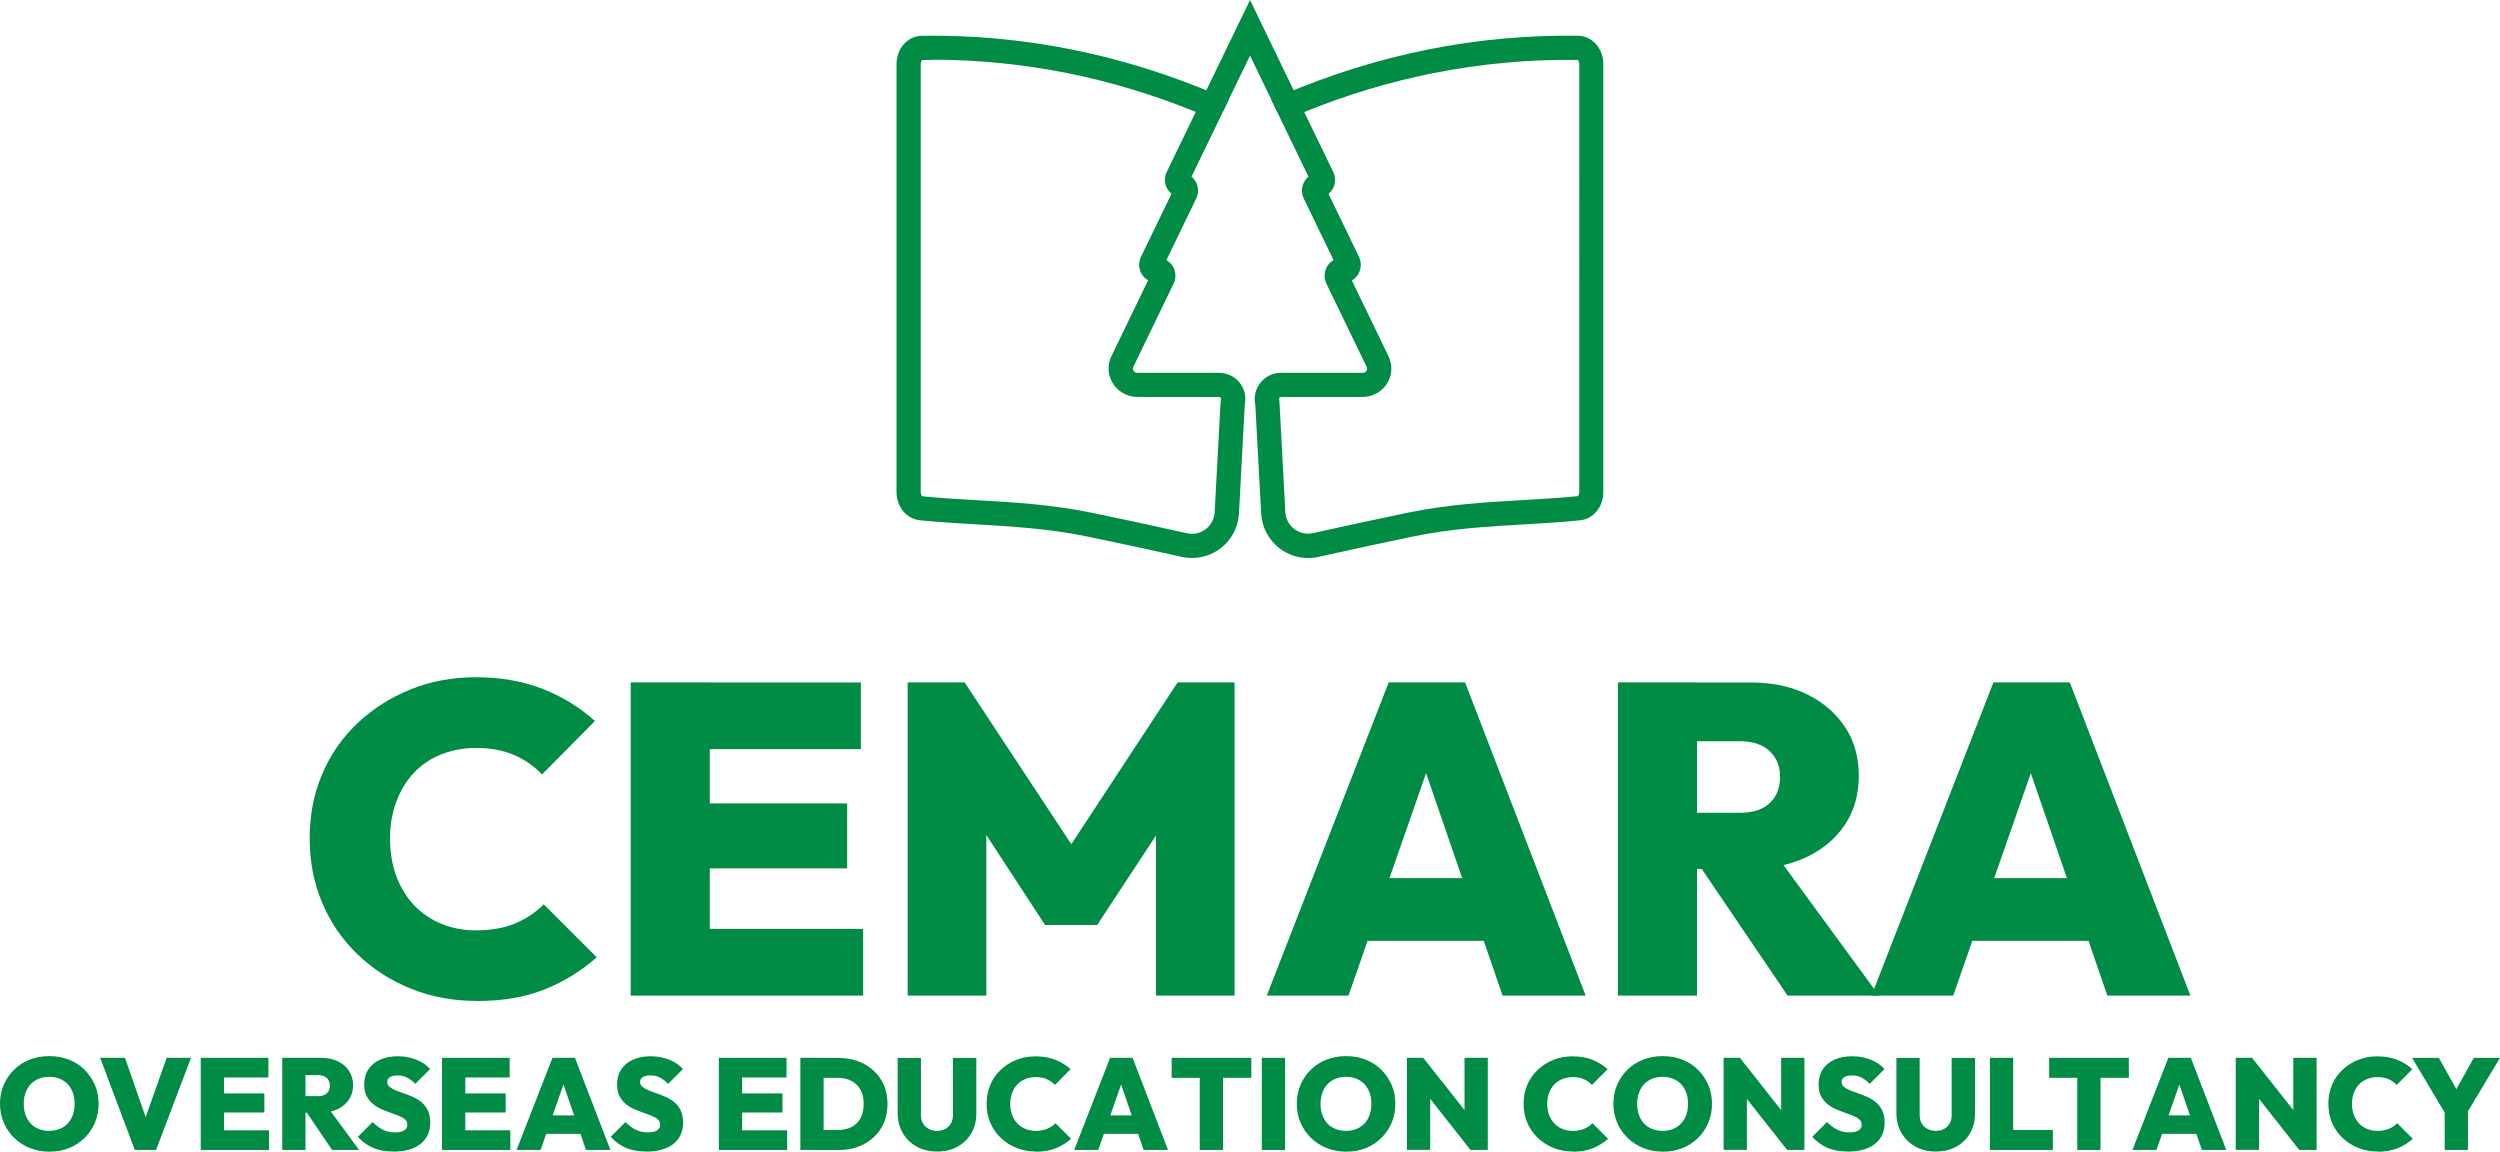
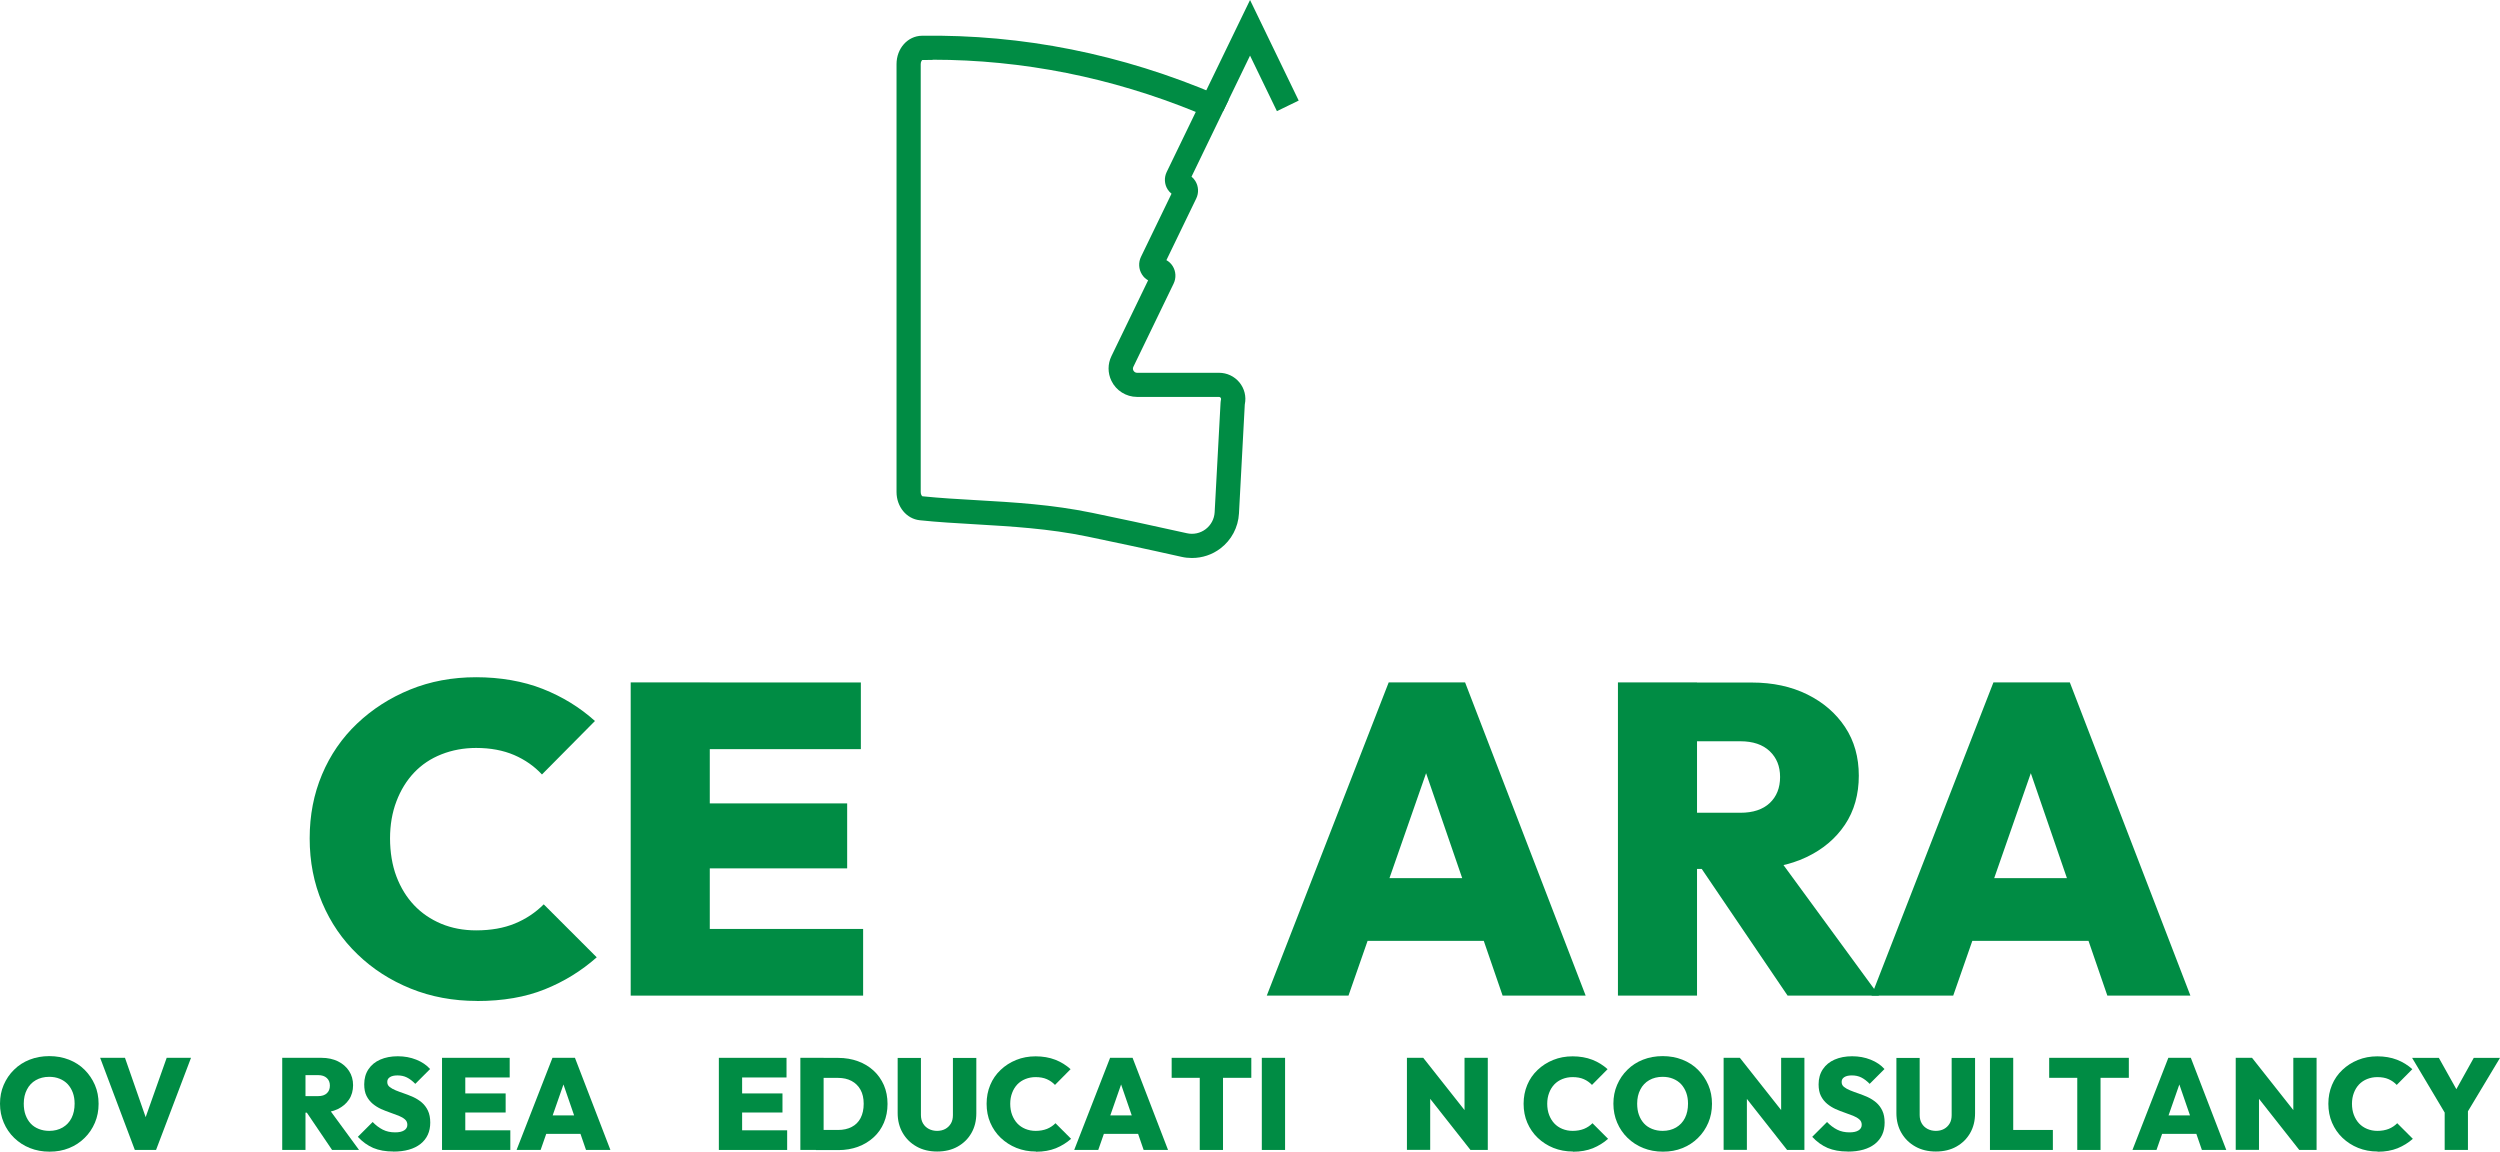
<svg xmlns="http://www.w3.org/2000/svg" id="Layer_2" data-name="Layer 2" viewBox="0 0 352.47 162.37">
  <defs>
    <style>
      .cls-1 {
        fill: #008c44;
        stroke-width: 0px;
      }
    </style>
  </defs>
  <g id="Layer_1-2" data-name="Layer 1">
    <g>
      <path class="cls-1" d="M67.25,141.12c-3.36,0-6.48-.58-9.34-1.74-2.87-1.16-5.37-2.77-7.5-4.83-2.14-2.05-3.8-4.47-4.98-7.26-1.18-2.78-1.77-5.81-1.77-9.09s.58-6.24,1.74-9c1.16-2.76,2.81-5.16,4.95-7.19,2.14-2.03,4.63-3.63,7.47-4.79,2.84-1.16,5.95-1.74,9.31-1.74s6.62.55,9.4,1.65c2.78,1.1,5.23,2.61,7.35,4.52l-7.47,7.54c-1.08-1.16-2.39-2.08-3.92-2.74-1.54-.66-3.32-1-5.36-1-1.74,0-3.37.3-4.89.9s-2.8,1.46-3.86,2.58-1.89,2.47-2.49,4.05c-.6,1.58-.9,3.32-.9,5.23s.3,3.78.9,5.36c.6,1.58,1.43,2.93,2.49,4.05s2.34,1.99,3.83,2.62c1.5.62,3.13.93,4.92.93,2.08,0,3.89-.32,5.45-.96,1.56-.64,2.92-1.55,4.08-2.71l7.47,7.47c-2.16,1.91-4.6,3.42-7.32,4.51-2.72,1.1-5.91,1.65-9.56,1.65Z" />
      <path class="cls-1" d="M88.92,140.37v-44.16h11.15v44.16h-11.15ZM97.77,105.62v-9.4h23.6v9.4h-23.6ZM97.77,122.43v-9.16h21.67v9.16h-21.67ZM97.77,140.37v-9.4h23.92v9.4h-23.92Z" />
-       <path class="cls-1" d="M127.97,140.37v-44.16h8.03l16.88,25.6h-3.67l16.82-25.6h8.03v44.16h-11.08v-25.66l1.74.44-10.03,15.26h-7.35l-9.96-15.26,1.68-.44v25.66h-11.08Z" />
      <path class="cls-1" d="M178.6,140.37l17.19-44.16h10.77l17,44.16h-11.71l-12.77-37.12h3.99l-12.95,37.12h-11.52ZM189.07,132.65v-8.84h24.41v8.84h-24.41Z" />
      <path class="cls-1" d="M228.11,140.37v-44.16h11.15v44.16h-11.15ZM236.96,122.5v-7.91h8.41c1.79,0,3.17-.46,4.14-1.37s1.46-2.14,1.46-3.67-.49-2.71-1.46-3.64c-.98-.93-2.36-1.4-4.14-1.4h-8.41v-8.28h10.03c2.95,0,5.55.56,7.82,1.68,2.26,1.12,4.04,2.66,5.33,4.61,1.29,1.95,1.93,4.23,1.93,6.85s-.65,4.96-1.96,6.91c-1.31,1.95-3.12,3.48-5.45,4.58-2.33,1.1-5.04,1.65-8.16,1.65h-9.53ZM252.03,140.37l-12.83-18.93,10.09-2.43,15.63,21.36h-12.89Z" />
      <path class="cls-1" d="M263.86,140.37l17.19-44.16h10.77l17,44.16h-11.71l-12.77-37.12h3.99l-12.95,37.12h-11.52ZM274.32,132.65v-8.84h24.41v8.84h-24.41Z" />
    </g>
    <g>
      <path class="cls-1" d="M168.05,78.67c-.49,0-.98-.05-1.46-.16-4.74-1.07-10.56-2.3-13.31-2.87-5.43-1.12-10.68-1.42-15.76-1.72-2.71-.16-5.27-.3-7.83-.57-1.88-.19-3.29-1.91-3.29-3.98V9.04c0-2.21,1.57-3.97,3.58-4,7.05-.1,14.14.54,21.08,1.93,6.96,1.39,13.86,3.54,20.52,6.39l1.65.71-.82,1.7-4.42,9.14c.21.17.39.37.53.6.47.74.52,1.7.13,2.49l-4.2,8.68c.35.19.65.47.88.83.47.74.52,1.7.13,2.49l-5.67,11.72c-.08.16-.08.35,0,.51.1.2.3.33.52.33h11.56c1.11,0,2.16.49,2.87,1.35.71.86.99,1.98.77,3.07,0,.02,0,.04-.01.06l-.82,15.36c-.11,1.95-1.06,3.75-2.62,4.93-1.16.88-2.56,1.34-3.99,1.34ZM131.48,8.45c-.48,0-.97,0-1.45.01-.03.02-.22.21-.22.58v60.34c0,.35.17.56.24.59,2.47.25,4.99.4,7.66.55,5.21.3,10.59.61,16.26,1.78,2.77.57,8.62,1.81,13.37,2.88.92.21,1.89,0,2.64-.57.75-.57,1.22-1.44,1.27-2.39l.83-15.39c.01-.21.04-.38.07-.52.02-.11-.02-.19-.06-.24-.06-.07-.13-.11-.23-.11h-11.56c-1.52,0-2.94-.89-3.6-2.26h0c-.54-1.11-.54-2.38,0-3.49l5.17-10.69c-.35-.19-.65-.47-.87-.83-.47-.74-.52-1.7-.13-2.49l4.3-8.89c-.21-.17-.4-.37-.55-.61-.46-.73-.51-1.67-.13-2.45l4.1-8.47c-5.93-2.42-12.04-4.26-18.2-5.49-6.23-1.24-12.58-1.87-18.91-1.87ZM166.55,27.81h0,0ZM165.57,26.51h0s0,0,0,0ZM166.55,24.4h0,0Z" />
-       <path class="cls-1" d="M184.42,78.67c-1.43,0-2.83-.46-3.99-1.34-1.56-1.18-2.51-2.97-2.62-4.93l-.83-15.37c-.23-1.06.02-2.15.68-3.02.71-.92,1.78-1.45,2.94-1.45h11.56c.22,0,.43-.13.52-.33h0c.08-.16.08-.35,0-.51l-5.67-11.72c-.38-.79-.33-1.75.13-2.49.22-.36.53-.64.88-.83l-4.2-8.68c-.38-.79-.33-1.75.13-2.49.15-.23.33-.44.53-.6l-4.47-9.24-.77-1.61,1.63-.7c6.65-2.85,13.55-5,20.52-6.39,6.94-1.39,14.04-2.03,21.08-1.93,2.01.03,3.58,1.79,3.58,4v60.34c0,2.08-1.41,3.79-3.29,3.98-2.56.26-5.12.41-7.83.57-5.08.29-10.34.59-15.76,1.72-2.77.57-8.61,1.81-13.31,2.87-.48.11-.97.16-1.46.16ZM180.61,55.97c-.12,0-.19.06-.23.11-.04.05-.08.14-.05.25l.05.17.84,15.71c.05.94.51,1.81,1.27,2.38.76.57,1.72.78,2.64.57,4.72-1.06,10.58-2.31,13.37-2.88,5.67-1.17,11.06-1.48,16.26-1.78,2.67-.15,5.19-.3,7.68-.55.04-.02.22-.21.22-.58V9.04c0-.37-.18-.56-.24-.59-6.79-.1-13.64.53-20.34,1.86-6.16,1.23-12.28,3.07-18.2,5.49l4.1,8.46c.38.78.33,1.72-.13,2.45-.15.24-.34.45-.55.61l4.3,8.89c.38.79.33,1.75-.13,2.49-.22.36-.53.64-.88.83l5.17,10.69c.54,1.11.54,2.38,0,3.48-.66,1.37-2.08,2.26-3.6,2.26h-11.56ZM185.92,27.81h0,0ZM184.91,25.76s0,0,0,0h0ZM185.92,24.4h0,0Z" />
      <polygon class="cls-1" points="169.7 16.14 168.84 15.28 176.24 0 183.1 14.18 180.03 15.67 176.24 7.84 172.45 15.67 170.91 14.93 169.7 16.14" />
    </g>
    <g>
      <path class="cls-1" d="M6.98,162.37c-1,0-1.92-.17-2.77-.51s-1.58-.82-2.21-1.43c-.63-.61-1.12-1.33-1.47-2.15-.35-.82-.53-1.71-.53-2.67s.17-1.83.52-2.65c.35-.81.83-1.53,1.46-2.14.62-.62,1.36-1.09,2.2-1.42.84-.33,1.76-.5,2.77-.5s1.92.17,2.77.5c.84.33,1.58.8,2.2,1.42.62.62,1.11,1.34,1.46,2.15s.52,1.7.52,2.66-.17,1.84-.52,2.66-.83,1.54-1.46,2.15c-.62.62-1.35,1.09-2.19,1.43-.84.34-1.75.5-2.74.5ZM6.94,159.44c.72,0,1.35-.16,1.9-.48.54-.32.96-.76,1.25-1.34s.43-1.25.43-2.02c0-.56-.08-1.07-.25-1.54-.17-.46-.41-.86-.72-1.2-.32-.34-.7-.59-1.14-.77-.44-.18-.93-.27-1.47-.27-.72,0-1.35.16-1.89.47-.54.31-.96.75-1.25,1.32-.3.57-.45,1.23-.45,1.99,0,.59.08,1.12.25,1.59s.41.87.72,1.21.7.59,1.15.77c.45.18.94.27,1.47.27Z" />
      <path class="cls-1" d="M19.01,162.13l-4.89-12.99h3.5l3.66,10.5h-1.5l3.72-10.5h3.43l-4.93,12.99h-2.99Z" />
-       <path class="cls-1" d="M28.3,162.13v-12.99h3.28v12.99h-3.28ZM30.9,151.91v-2.77h6.94v2.77h-6.94ZM30.9,156.85v-2.69h6.37v2.69h-6.37ZM30.9,162.13v-2.77h7.03v2.77h-7.03Z" />
      <path class="cls-1" d="M39.79,162.13v-12.99h3.28v12.99h-3.28ZM42.39,156.87v-2.33h2.47c.52,0,.93-.13,1.22-.4.29-.27.43-.63.43-1.08s-.14-.8-.43-1.07-.69-.41-1.22-.41h-2.47v-2.44h2.95c.87,0,1.63.17,2.3.49.67.33,1.19.78,1.57,1.36s.57,1.25.57,2.01-.19,1.46-.58,2.03c-.38.57-.92,1.02-1.6,1.35-.68.32-1.48.49-2.4.49h-2.8ZM46.82,162.13l-3.77-5.57,2.97-.71,4.6,6.28h-3.79Z" />
      <path class="cls-1" d="M55.45,162.35c-1.09,0-2.03-.17-2.82-.5-.79-.34-1.52-.86-2.18-1.57l2.09-2.09c.44.46.92.82,1.43,1.08.51.26,1.09.38,1.74.38.55,0,.97-.09,1.27-.28.3-.19.45-.45.45-.78s-.11-.57-.34-.77c-.23-.2-.52-.37-.87-.51s-.75-.29-1.19-.44-.87-.32-1.3-.51c-.43-.2-.82-.44-1.18-.74-.36-.3-.65-.67-.87-1.1-.22-.43-.33-.98-.33-1.64,0-.82.2-1.53.6-2.13.4-.6.95-1.05,1.66-1.36.71-.31,1.53-.47,2.47-.47s1.81.16,2.61.48c.8.32,1.45.76,1.95,1.32l-2.09,2.09c-.39-.4-.78-.7-1.18-.9-.4-.2-.84-.29-1.33-.29-.45,0-.81.08-1.06.24-.26.16-.38.38-.38.68s.11.53.33.7c.22.18.51.34.87.49.36.15.76.29,1.19.44.43.15.86.32,1.29.51.43.2.82.45,1.18.75.36.31.65.69.87,1.15.22.46.33,1.03.33,1.69,0,1.28-.46,2.28-1.37,3.01-.92.72-2.19,1.08-3.83,1.08Z" />
      <path class="cls-1" d="M62.32,162.13v-12.99h3.28v12.99h-3.28ZM64.92,151.91v-2.77h6.94v2.77h-6.94ZM64.92,156.85v-2.69h6.37v2.69h-6.37ZM64.92,162.13v-2.77h7.03v2.77h-7.03Z" />
      <path class="cls-1" d="M72.83,162.13l5.06-12.99h3.17l5,12.99h-3.44l-3.76-10.92h1.17l-3.81,10.92h-3.39ZM75.91,159.86v-2.6h7.18v2.6h-7.18Z" />
-       <path class="cls-1" d="M91.1,162.35c-1.09,0-2.03-.17-2.82-.5-.79-.34-1.52-.86-2.18-1.57l2.09-2.09c.44.46.92.82,1.43,1.08.51.26,1.09.38,1.74.38.55,0,.97-.09,1.27-.28.3-.19.45-.45.45-.78s-.11-.57-.34-.77c-.23-.2-.52-.37-.87-.51s-.75-.29-1.19-.44-.87-.32-1.3-.51c-.43-.2-.82-.44-1.18-.74-.36-.3-.65-.67-.87-1.1-.22-.43-.33-.98-.33-1.64,0-.82.2-1.53.6-2.13.4-.6.95-1.05,1.66-1.36.71-.31,1.53-.47,2.47-.47s1.81.16,2.61.48c.8.32,1.45.76,1.95,1.32l-2.09,2.09c-.39-.4-.78-.7-1.18-.9-.4-.2-.84-.29-1.33-.29-.45,0-.81.08-1.06.24-.26.16-.38.38-.38.68s.11.53.33.7c.22.18.51.34.87.49.36.15.76.29,1.19.44.43.15.86.32,1.29.51.43.2.82.45,1.18.75.36.31.65.69.87,1.15.22.46.33,1.03.33,1.69,0,1.28-.46,2.28-1.37,3.01-.92.72-2.19,1.08-3.83,1.08Z" />
      <path class="cls-1" d="M101.35,162.13v-12.99h3.28v12.99h-3.28ZM103.95,151.91v-2.77h6.94v2.77h-6.94ZM103.95,156.85v-2.69h6.37v2.69h-6.37ZM103.95,162.13v-2.77h7.03v2.77h-7.03Z" />
      <path class="cls-1" d="M112.84,162.13v-12.99h3.28v12.99h-3.28ZM115.04,162.13v-2.82h3.13c.72,0,1.36-.14,1.9-.42.55-.28.97-.7,1.26-1.25.29-.56.44-1.23.44-2.02s-.15-1.44-.45-1.98c-.3-.54-.72-.95-1.26-1.24s-1.18-.43-1.9-.43h-3.26v-2.82h3.28c1,0,1.93.16,2.78.47.85.31,1.58.75,2.21,1.33.62.57,1.1,1.26,1.45,2.05.34.79.51,1.67.51,2.64s-.17,1.85-.51,2.65c-.34.8-.82,1.49-1.45,2.06-.62.57-1.36,1.02-2.2,1.33s-1.76.47-2.75.47h-3.19Z" />
      <path class="cls-1" d="M132.13,162.35c-1.1,0-2.07-.23-2.9-.7-.84-.47-1.49-1.11-1.96-1.92-.47-.81-.71-1.74-.71-2.79v-7.78h3.28v8.04c0,.46.1.86.3,1.2.2.34.48.59.82.77.35.18.74.27,1.16.27s.82-.09,1.15-.27c.33-.18.59-.43.79-.76.2-.33.29-.73.29-1.19v-8.06h3.3v7.8c0,1.05-.23,1.98-.69,2.78-.46.81-1.1,1.44-1.93,1.91-.83.47-1.8.7-2.91.7Z" />
      <path class="cls-1" d="M146.05,162.35c-.99,0-1.9-.17-2.75-.51-.84-.34-1.58-.82-2.21-1.42-.63-.6-1.12-1.32-1.47-2.13s-.52-1.71-.52-2.67.17-1.83.51-2.65.83-1.52,1.46-2.12c.63-.6,1.36-1.07,2.2-1.41.84-.34,1.75-.51,2.74-.51s1.95.16,2.77.48c.82.32,1.54.77,2.16,1.33l-2.2,2.22c-.32-.34-.7-.61-1.15-.81-.45-.2-.98-.29-1.58-.29-.51,0-.99.09-1.44.27-.45.18-.82.43-1.14.76-.31.33-.56.73-.73,1.19-.18.47-.27.98-.27,1.54s.09,1.11.27,1.58c.18.46.42.86.73,1.19.31.33.69.59,1.13.77.44.18.92.28,1.45.28.61,0,1.14-.1,1.6-.28.46-.19.86-.45,1.2-.8l2.2,2.2c-.63.56-1.35,1-2.15,1.33-.8.32-1.74.49-2.81.49Z" />
      <path class="cls-1" d="M151.45,162.13l5.06-12.99h3.17l5,12.99h-3.44l-3.76-10.92h1.17l-3.81,10.92h-3.39ZM154.53,159.86v-2.6h7.18v2.6h-7.18Z" />
      <path class="cls-1" d="M165.19,151.96v-2.82h11.23v2.82h-11.23ZM169.15,162.13v-12.9h3.28v12.9h-3.28Z" />
      <path class="cls-1" d="M177.9,162.13v-12.99h3.28v12.99h-3.28Z" />
-       <path class="cls-1" d="M189.81,162.37c-1,0-1.92-.17-2.77-.51s-1.58-.82-2.21-1.43c-.63-.61-1.12-1.33-1.47-2.15-.35-.82-.53-1.71-.53-2.67s.17-1.83.52-2.65c.35-.81.83-1.53,1.46-2.14.62-.62,1.36-1.09,2.2-1.42.84-.33,1.76-.5,2.77-.5s1.92.17,2.77.5c.84.33,1.58.8,2.2,1.42.62.62,1.11,1.34,1.46,2.15s.52,1.7.52,2.66-.17,1.84-.52,2.66-.83,1.54-1.46,2.15c-.62.62-1.35,1.09-2.19,1.43-.84.34-1.75.5-2.74.5ZM189.77,159.44c.72,0,1.35-.16,1.9-.48.54-.32.96-.76,1.25-1.34s.43-1.25.43-2.02c0-.56-.08-1.07-.25-1.54-.17-.46-.41-.86-.72-1.2-.32-.34-.7-.59-1.14-.77-.44-.18-.93-.27-1.47-.27-.72,0-1.35.16-1.89.47-.54.31-.96.75-1.25,1.32-.3.57-.45,1.23-.45,1.99,0,.59.08,1.12.25,1.59s.41.87.72,1.21.7.59,1.15.77c.45.18.94.27,1.47.27Z" />
      <path class="cls-1" d="M198.36,162.13v-12.99h2.29l.99,2.67v10.31h-3.28ZM207.32,162.13l-7.58-9.62.92-3.37,7.6,9.62-.93,3.37ZM207.32,162.13l-.84-2.73v-10.26h3.28v12.99h-2.44Z" />
      <path class="cls-1" d="M221.76,162.35c-.99,0-1.9-.17-2.75-.51-.84-.34-1.58-.82-2.21-1.42-.63-.6-1.12-1.32-1.47-2.13s-.52-1.71-.52-2.67.17-1.83.51-2.65.83-1.52,1.46-2.12c.63-.6,1.36-1.07,2.2-1.41.84-.34,1.75-.51,2.74-.51s1.95.16,2.77.48c.82.32,1.54.77,2.16,1.33l-2.2,2.22c-.32-.34-.7-.61-1.15-.81-.45-.2-.98-.29-1.58-.29-.51,0-.99.09-1.44.27-.45.18-.82.43-1.14.76-.31.33-.56.73-.73,1.19-.18.47-.27.98-.27,1.54s.09,1.11.27,1.58c.18.46.42.86.73,1.19.31.33.69.59,1.13.77.44.18.92.28,1.45.28.61,0,1.14-.1,1.6-.28.46-.19.86-.45,1.2-.8l2.2,2.2c-.63.56-1.35,1-2.15,1.33-.8.32-1.74.49-2.81.49Z" />
      <path class="cls-1" d="M234.45,162.37c-1,0-1.92-.17-2.77-.51s-1.58-.82-2.21-1.43c-.63-.61-1.12-1.33-1.47-2.15-.35-.82-.53-1.71-.53-2.67s.17-1.83.52-2.65c.35-.81.83-1.53,1.46-2.14.62-.62,1.36-1.09,2.2-1.42.84-.33,1.76-.5,2.77-.5s1.92.17,2.77.5c.84.33,1.58.8,2.2,1.42.62.62,1.11,1.34,1.46,2.15s.52,1.7.52,2.66-.17,1.84-.52,2.66-.83,1.54-1.46,2.15c-.62.62-1.35,1.09-2.19,1.43-.84.34-1.75.5-2.74.5ZM234.41,159.44c.72,0,1.35-.16,1.9-.48.54-.32.96-.76,1.25-1.34s.43-1.25.43-2.02c0-.56-.08-1.07-.25-1.54-.17-.46-.41-.86-.72-1.2-.32-.34-.7-.59-1.14-.77-.44-.18-.93-.27-1.47-.27-.72,0-1.35.16-1.89.47-.54.31-.96.75-1.25,1.32-.3.57-.45,1.23-.45,1.99,0,.59.08,1.12.25,1.59s.41.87.72,1.21.7.59,1.15.77c.45.18.94.27,1.47.27Z" />
      <path class="cls-1" d="M243.01,162.13v-12.99h2.29l.99,2.67v10.31h-3.28ZM251.96,162.13l-7.58-9.62.92-3.37,7.6,9.62-.93,3.37ZM251.96,162.13l-.84-2.73v-10.26h3.28v12.99h-2.44Z" />
      <path class="cls-1" d="M260.5,162.35c-1.09,0-2.03-.17-2.82-.5-.79-.34-1.52-.86-2.18-1.57l2.09-2.09c.44.46.92.82,1.43,1.08.51.26,1.09.38,1.74.38.55,0,.97-.09,1.27-.28.3-.19.45-.45.45-.78s-.11-.57-.34-.77c-.23-.2-.52-.37-.87-.51s-.75-.29-1.19-.44-.87-.32-1.3-.51c-.43-.2-.82-.44-1.18-.74-.36-.3-.65-.67-.87-1.1-.22-.43-.33-.98-.33-1.64,0-.82.2-1.53.6-2.13.4-.6.95-1.05,1.66-1.36.71-.31,1.53-.47,2.47-.47s1.81.16,2.61.48c.8.32,1.45.76,1.95,1.32l-2.09,2.09c-.39-.4-.78-.7-1.18-.9-.4-.2-.84-.29-1.33-.29-.45,0-.81.08-1.06.24-.26.16-.38.38-.38.68s.11.53.33.7c.22.18.51.34.87.49.36.15.76.29,1.19.44.43.15.86.32,1.29.51.43.2.82.45,1.18.75.36.31.65.69.87,1.15.22.46.33,1.03.33,1.69,0,1.28-.46,2.28-1.37,3.01-.92.72-2.19,1.08-3.83,1.08Z" />
      <path class="cls-1" d="M272.94,162.35c-1.1,0-2.07-.23-2.9-.7-.84-.47-1.49-1.11-1.96-1.92-.47-.81-.71-1.74-.71-2.79v-7.78h3.28v8.04c0,.46.1.86.3,1.2.2.34.48.59.82.77.35.18.74.27,1.16.27s.82-.09,1.15-.27c.33-.18.59-.43.79-.76.2-.33.29-.73.29-1.19v-8.06h3.3v7.8c0,1.05-.23,1.98-.69,2.78-.46.81-1.1,1.44-1.93,1.91-.83.47-1.8.7-2.91.7Z" />
      <path class="cls-1" d="M280.56,162.13v-12.99h3.28v12.99h-3.28ZM283.18,162.13v-2.82h6.25v2.82h-6.25Z" />
      <path class="cls-1" d="M288.91,151.96v-2.82h11.23v2.82h-11.23ZM292.87,162.13v-12.9h3.28v12.9h-3.28Z" />
      <path class="cls-1" d="M300.65,162.13l5.06-12.99h3.17l5,12.99h-3.44l-3.76-10.92h1.17l-3.81,10.92h-3.39ZM303.73,159.86v-2.6h7.18v2.6h-7.18Z" />
      <path class="cls-1" d="M315.21,162.13v-12.99h2.29l.99,2.67v10.31h-3.28ZM324.17,162.13l-7.58-9.62.92-3.37,7.6,9.62-.93,3.37ZM324.17,162.13l-.84-2.73v-10.26h3.28v12.99h-2.44Z" />
      <path class="cls-1" d="M335.22,162.35c-.99,0-1.9-.17-2.75-.51-.84-.34-1.58-.82-2.21-1.42-.63-.6-1.12-1.32-1.47-2.13s-.52-1.71-.52-2.67.17-1.83.51-2.65.83-1.52,1.46-2.12c.63-.6,1.36-1.07,2.2-1.41.84-.34,1.75-.51,2.74-.51s1.95.16,2.77.48c.82.32,1.54.77,2.16,1.33l-2.2,2.22c-.32-.34-.7-.61-1.15-.81-.45-.2-.98-.29-1.58-.29-.51,0-.99.09-1.44.27-.45.18-.82.43-1.14.76-.31.33-.56.73-.73,1.19-.18.47-.27.98-.27,1.54s.09,1.11.27,1.58c.18.46.42.86.73,1.19.31.33.69.59,1.13.77.44.18.92.28,1.45.28.61,0,1.14-.1,1.6-.28.46-.19.86-.45,1.2-.8l2.2,2.2c-.63.56-1.35,1-2.15,1.33-.8.32-1.74.49-2.81.49Z" />
      <path class="cls-1" d="M345.04,157.48l-4.96-8.33h3.77l3.79,6.78h-2.64l3.77-6.78h3.7l-5,8.33h-2.44ZM344.67,162.13v-5.99h3.28v5.99h-3.28Z" />
    </g>
  </g>
</svg>